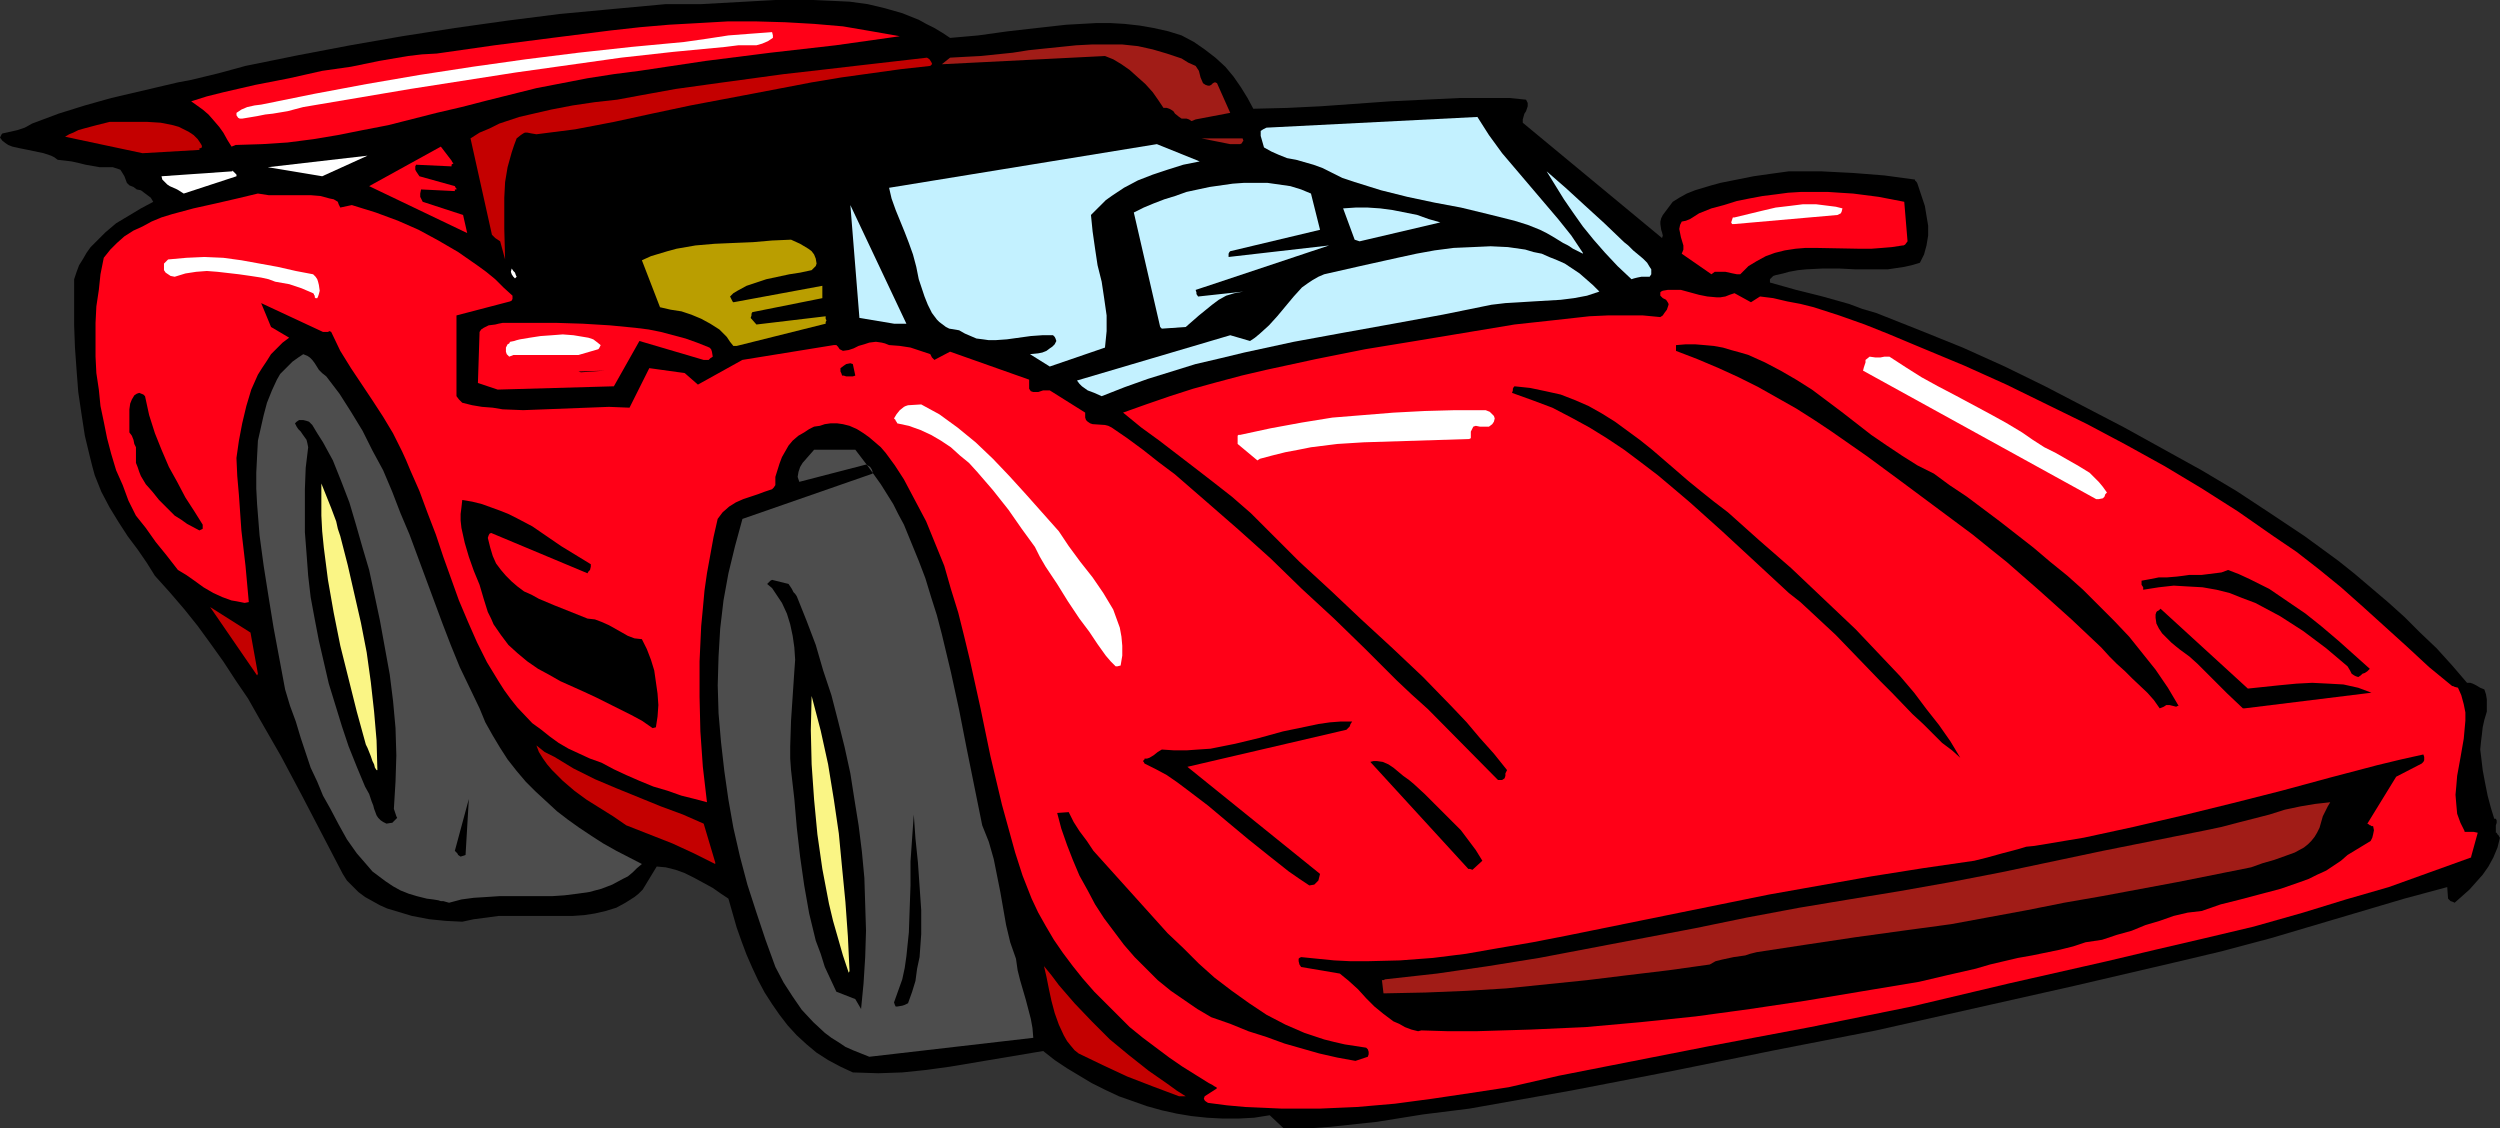
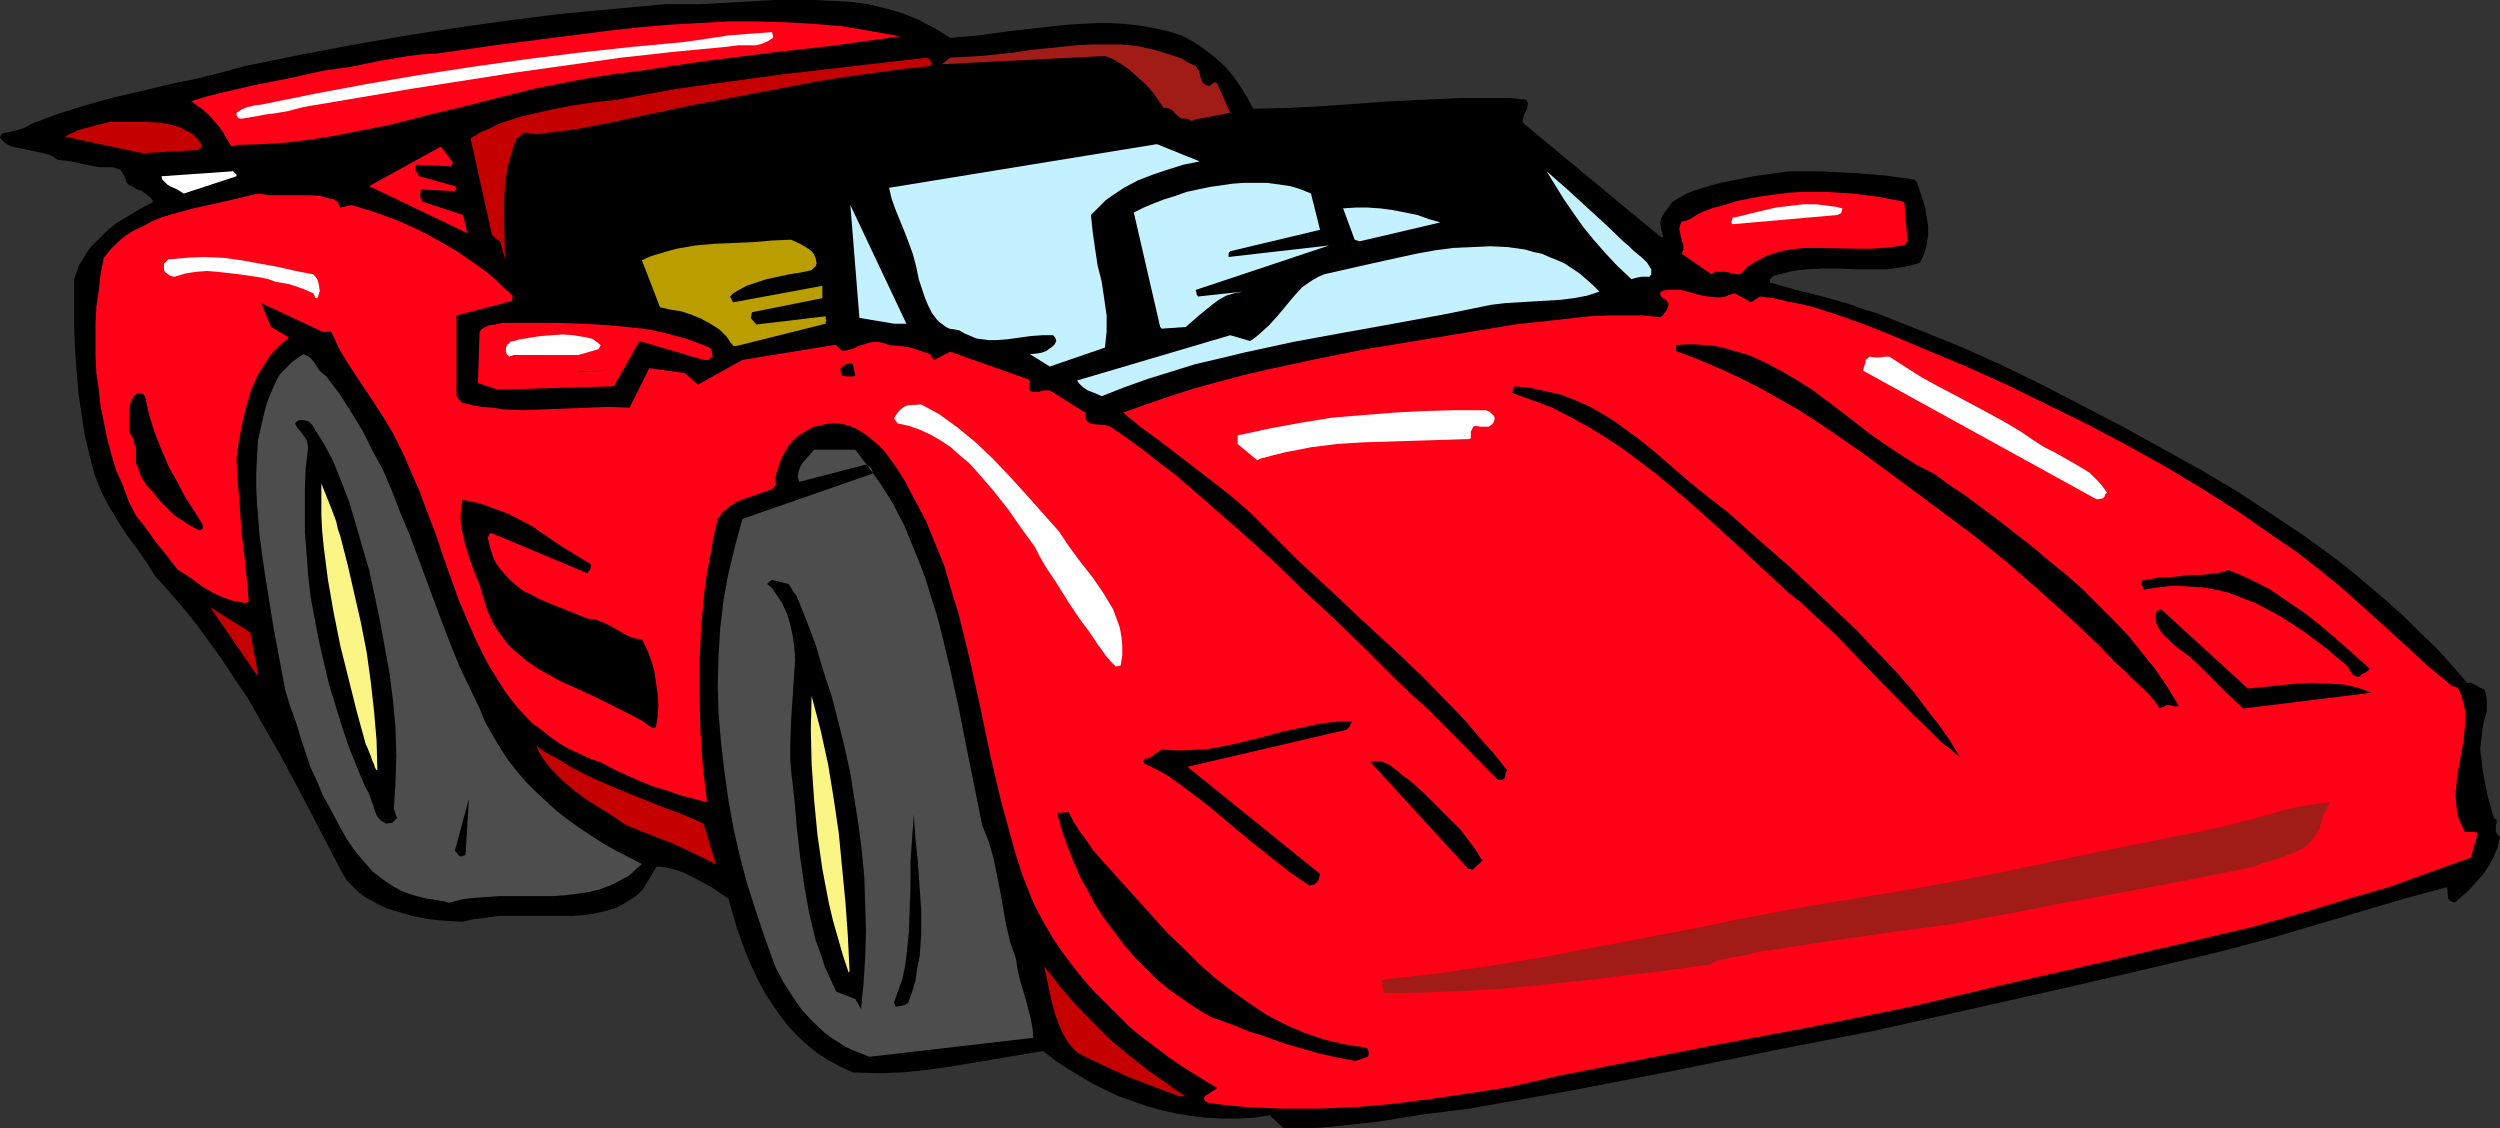
<svg xmlns="http://www.w3.org/2000/svg" xmlns:ns1="http://sodipodi.sourceforge.net/DTD/sodipodi-0.dtd" xmlns:ns2="http://www.inkscape.org/namespaces/inkscape" version="1.0" width="129.724mm" height="58.553mm" id="svg54" ns1:docname="Cartoon 081.wmf">
  <rect width="100%" height="100%" fill="#333333" stroke="none" />
  <ns1:namedview id="namedview54" pagecolor="#ffffff" bordercolor="#000000" borderopacity="0.25" ns2:showpageshadow="2" ns2:pageopacity="0.0" ns2:pagecheckerboard="0" ns2:deskcolor="#d1d1d1" ns2:document-units="mm" />
  <defs id="defs1">
    <pattern id="WMFhbasepattern" patternUnits="userSpaceOnUse" width="6" height="6" x="0" y="0" />
  </defs>
  <path style="fill:#000000;fill-opacity:1;fill-rule:evenodd;stroke:none" d="m 489.163,160.566 -0.646,-2.1 -0.646,-2.423 -0.485,-2.423 -0.485,-2.585 -0.323,-2.746 -0.162,-1.292 0.162,-1.615 0.162,-1.292 0.162,-1.454 0.323,-1.454 0.485,-1.615 v -1.292 -1.131 l -0.162,-0.969 -0.323,-0.969 -0.808,-0.323 -0.808,-0.485 -0.646,-0.323 -0.485,-0.162 h -0.646 l -2.909,-3.392 -3.07,-3.392 -3.232,-3.069 -3.07,-3.069 -3.232,-2.908 -3.232,-2.746 -3.232,-2.746 -3.232,-2.585 -6.626,-4.846 -6.787,-4.523 -6.626,-4.361 -6.787,-4.038 -15.19,-8.4 -7.757,-4.038 -7.757,-4.038 -7.918,-3.877 -8.242,-3.715 -8.403,-3.392 -8.565,-3.392 -2.747,-0.808 -2.586,-0.969 -5.171,-1.454 -5.171,-1.292 -5.171,-1.454 v -0.646 l 0.323,-0.323 0.323,-0.323 0.485,-0.162 1.454,-0.323 1.131,-0.323 1.778,-0.323 1.616,-0.162 3.232,-0.162 h 3.232 l 3.232,0.162 h 3.232 3.07 l 3.232,-0.485 1.454,-0.323 1.616,-0.485 0.808,-1.615 0.485,-1.777 0.323,-1.938 v -1.938 l -0.323,-1.938 -0.323,-1.938 -0.646,-1.938 -0.646,-1.938 -0.162,-0.485 -0.162,-0.323 -0.323,-0.323 v -0.162 l -5.979,-0.808 -6.141,-0.485 -6.302,-0.323 h -6.302 l -3.555,0.485 -3.394,0.485 -3.232,0.646 -3.232,0.646 -1.778,0.485 -1.616,0.485 -1.616,0.485 -1.616,0.646 -1.454,0.808 -1.293,0.808 -0.97,1.292 -0.485,0.646 -0.485,0.646 -0.323,0.646 -0.162,0.646 v 0.485 l 0.162,1.131 0.162,0.485 0.162,0.646 -0.162,0.485 -27.31,-22.615 v -0.646 l 0.323,-1.131 0.323,-0.485 0.323,-0.969 v -0.646 l -0.323,-0.646 -3.232,-0.323 h -3.232 -6.626 l -6.787,0.323 -6.787,0.323 -6.787,0.485 -6.787,0.485 -6.626,0.323 -6.626,0.162 -1.131,-2.1 -1.293,-2.1 -1.454,-2.1 -1.616,-1.938 -1.939,-1.777 -2.101,-1.615 -2.101,-1.454 -2.424,-1.292 -2.586,-0.808 -2.909,-0.646 -2.747,-0.485 -2.909,-0.323 -2.747,-0.162 h -2.909 l -2.909,0.162 -2.909,0.162 -5.818,0.646 -5.656,0.646 -5.818,0.808 -5.494,0.485 -1.454,-0.969 -1.616,-0.969 -1.616,-0.808 -1.454,-0.808 -3.232,-1.292 -3.394,-0.969 -3.394,-0.808 -3.555,-0.485 L 163.054,0.162 159.499,0 h -3.717 -3.717 l -14.544,0.808 h -3.555 -3.394 L 120.069,1.777 109.726,2.746 99.545,4.038 89.203,5.492 78.861,7.108 68.68,8.884 58.499,10.823 48.157,12.923 l -5.333,1.454 -5.333,1.292 -2.586,0.485 -2.747,0.646 -10.342,2.423 -5.171,1.454 -5.171,1.615 -5.171,1.938 -1.454,0.808 -1.454,0.485 -1.454,0.323 -1.454,0.323 v 0 L 0.323,26.33 0.162,26.653 0,26.976 l 0.485,0.646 0.646,0.485 0.485,0.323 0.808,0.323 1.454,0.323 1.616,0.323 3.07,0.646 1.454,0.485 0.646,0.323 0.646,0.485 1.454,0.162 1.293,0.162 1.454,0.323 1.293,0.323 2.747,0.485 h 1.293 1.293 l 0.485,0.162 0.485,0.162 0.485,0.162 0.323,0.485 0.485,0.808 0.485,1.292 0.485,0.485 0.808,0.323 0.646,0.485 0.808,0.162 0.646,0.485 0.646,0.485 0.646,0.485 0.485,0.808 -2.424,1.292 -2.424,1.454 -2.424,1.454 -2.101,1.777 -1.939,1.938 -0.97,0.969 -0.808,1.131 -0.646,1.131 -0.808,1.292 -0.485,1.292 -0.485,1.454 v 9.046 l 0.162,4.361 0.323,4.523 0.323,4.2 0.646,4.361 0.646,4.2 0.97,4.038 0.485,1.938 0.485,1.777 1.293,3.231 1.616,3.069 1.778,2.908 1.778,2.746 1.939,2.585 1.778,2.585 1.616,2.585 2.909,3.231 2.909,3.392 2.586,3.231 2.586,3.554 2.424,3.392 2.424,3.715 2.424,3.554 2.101,3.715 4.363,7.592 4.04,7.592 4.04,7.754 4.04,7.754 0.808,1.292 1.131,1.131 1.131,1.131 1.293,0.969 1.454,0.808 1.454,0.808 1.454,0.646 1.616,0.485 1.616,0.485 1.616,0.485 3.394,0.646 3.232,0.323 3.232,0.162 2.262,-0.485 2.424,-0.323 2.424,-0.323 h 2.424 4.848 4.848 2.424 l 2.262,-0.162 2.101,-0.323 2.101,-0.485 2.101,-0.646 1.778,-0.969 1.778,-1.131 0.808,-0.646 0.808,-0.808 2.747,-4.523 1.778,0.162 1.939,0.485 1.778,0.646 1.939,0.969 1.778,0.969 1.778,0.969 1.616,1.131 1.454,0.969 1.616,5.654 0.97,2.746 0.97,2.585 1.131,2.585 1.131,2.423 1.293,2.423 1.454,2.261 1.454,2.1 1.616,2.1 1.778,1.938 1.939,1.777 1.939,1.615 2.262,1.454 2.424,1.292 2.424,1.131 5.01,0.162 4.686,-0.162 4.686,-0.485 4.686,-0.646 18.261,-3.069 2.262,1.777 2.424,1.615 2.424,1.454 2.424,1.454 2.586,1.292 2.747,1.292 2.747,0.969 2.747,0.969 2.909,0.808 2.909,0.646 2.909,0.485 3.07,0.323 3.07,0.162 h 3.07 l 3.07,-0.162 3.07,-0.485 2.747,2.585 h 0.323 4.363 l 4.525,-0.323 4.525,-0.485 4.525,-0.485 9.05,-1.454 9.05,-1.131 10.019,-1.777 10.019,-1.777 20.038,-3.877 19.877,-4.038 19.877,-3.877 19.392,-4.361 19.392,-4.361 19.392,-4.523 9.534,-2.261 9.696,-2.585 8.726,-2.585 8.726,-2.585 8.726,-2.585 8.403,-2.261 0.162,2.261 0.323,0.323 0.162,0.162 0.485,0.162 0.323,0.162 1.454,-1.292 1.454,-1.292 1.293,-1.454 1.293,-1.454 1.131,-1.615 0.97,-1.777 0.808,-1.938 0.485,-1.938 -0.162,-0.162 v 0 -0.162 l -0.323,-0.323 -0.162,-0.323 h -0.162 v -0.485 -0.969 l 0.162,-0.485 v -0.485 l -0.162,-0.323 z" id="path1" />
  <path style="fill:#ff0017;fill-opacity:1;fill-rule:evenodd;stroke:none" d="m 485.931,163.313 -1.293,4.685 v 0.162 l -4.04,1.454 -4.04,1.454 -8.08,2.908 -8.403,2.423 -8.403,2.585 -9.696,2.746 -9.534,2.261 -9.696,2.261 -9.534,2.261 -19.23,4.361 -9.534,2.261 -9.534,2.261 -19.877,4.038 -19.715,3.715 -19.715,3.877 -9.858,1.938 -9.858,2.261 -7.434,1.131 -7.595,1.131 -7.272,0.969 -7.434,0.646 -7.434,0.323 h -3.555 -3.717 l -3.555,-0.162 -3.717,-0.162 -3.555,-0.323 -3.717,-0.485 -0.485,-0.323 -0.162,-0.162 -0.162,-0.323 0.162,-0.485 2.262,-1.454 0.162,-0.162 -0.162,-0.162 -0.323,-0.162 -0.485,-0.323 -0.646,-0.323 -2.586,-1.615 -2.586,-1.615 -2.586,-1.777 -2.586,-1.938 -2.586,-1.938 -2.586,-2.1 -2.262,-2.261 -2.424,-2.423 -2.262,-2.261 -2.262,-2.585 -1.939,-2.423 -1.939,-2.585 -1.778,-2.585 -1.616,-2.746 -1.454,-2.585 -1.293,-2.746 -1.778,-4.523 -1.454,-4.523 -1.293,-4.685 -1.293,-4.685 -2.262,-9.531 -1.939,-9.369 -2.101,-9.531 -1.131,-4.685 -1.131,-4.523 -1.454,-4.685 -1.293,-4.523 -1.778,-4.361 -1.778,-4.361 -2.909,-5.492 -1.454,-2.746 -1.778,-2.746 -1.778,-2.423 -0.97,-1.131 -1.131,-0.969 -1.131,-0.969 -1.131,-0.808 -1.293,-0.808 -1.454,-0.646 -1.293,-0.323 -1.131,-0.162 h -1.293 l -1.131,0.162 -0.97,0.323 -1.131,0.162 -0.97,0.485 -0.97,0.646 -1.131,0.646 -1.131,0.969 -0.808,0.969 -0.646,1.131 -0.646,1.131 -0.485,1.292 -0.808,2.585 v 0.808 0.808 l -0.323,0.485 -0.323,0.323 -1.454,0.485 -1.293,0.485 -2.909,0.969 -1.454,0.646 -1.293,0.808 -1.293,1.131 -0.485,0.646 -0.485,0.646 -0.808,3.554 -0.646,3.554 -0.646,3.554 -0.485,3.392 -0.323,3.554 -0.323,3.392 -0.323,6.946 v 6.946 l 0.162,6.784 0.485,6.946 0.808,6.946 -2.424,-0.646 -2.586,-0.646 -2.747,-0.969 -2.747,-0.808 -2.747,-1.131 -2.586,-1.131 -2.424,-1.131 -2.424,-1.292 -2.262,-0.808 -2.101,-0.969 -2.101,-0.969 -1.939,-1.131 -1.778,-1.292 -1.616,-1.292 -1.778,-1.292 -2.909,-3.069 -1.293,-1.615 -1.293,-1.777 -1.131,-1.777 -2.262,-3.715 -1.939,-3.877 -1.778,-4.038 -1.778,-4.2 -3.07,-8.561 -1.454,-4.361 -1.616,-4.2 -1.616,-4.361 -1.778,-4.038 -0.808,-1.938 -0.808,-1.777 -1.778,-3.554 -1.939,-3.231 -2.101,-3.231 -4.202,-6.3 -2.101,-3.392 -1.778,-3.715 -0.323,-0.162 -0.323,0.162 h -0.97 l -12.12,-5.654 1.939,4.685 3.555,2.1 -1.293,0.969 -1.131,1.131 -1.131,1.131 -0.808,1.292 -0.97,1.454 -0.808,1.292 -0.646,1.454 -0.646,1.454 -0.97,3.231 -0.808,3.392 -0.646,3.392 -0.485,3.392 0.162,3.554 0.323,3.715 0.485,6.946 0.808,6.946 0.646,7.108 -0.808,0.162 -0.808,-0.162 -0.808,-0.162 -0.97,-0.162 -1.778,-0.646 -1.778,-0.808 -1.939,-1.131 -1.778,-1.292 -1.616,-1.131 -1.616,-0.969 -2.262,-2.908 -2.101,-2.585 -1.939,-2.746 -1.939,-2.423 -1.454,-2.908 -1.131,-3.069 -1.293,-2.908 -0.97,-3.231 -0.808,-3.069 -0.646,-3.231 -0.646,-3.069 -0.323,-3.231 -0.485,-3.231 -0.162,-3.231 v -3.392 -3.231 l 0.162,-3.231 0.485,-3.231 0.323,-3.069 0.646,-3.231 1.293,-1.615 1.293,-1.292 1.454,-1.292 1.778,-1.131 1.778,-0.808 1.778,-0.969 1.939,-0.808 2.101,-0.646 4.202,-1.131 4.363,-0.969 4.202,-0.969 4.04,-0.969 2.101,0.323 h 2.101 2.101 2.101 1.939 l 1.939,0.162 1.778,0.485 0.808,0.162 0.808,0.485 0.162,0.485 0.162,0.323 0.162,0.323 2.262,-0.485 4.686,1.454 4.363,1.615 4.04,1.777 3.878,2.1 3.878,2.261 3.717,2.585 1.778,1.292 1.778,1.454 1.616,1.615 1.778,1.615 v 0.646 l -0.162,0.323 -0.323,0.162 -10.504,2.746 v 15.83 l 0.485,0.646 0.323,0.323 0.323,0.323 1.939,0.485 1.939,0.323 2.101,0.162 1.939,0.323 4.04,0.162 4.202,-0.162 8.403,-0.323 4.202,-0.162 4.04,0.162 3.878,-7.754 6.949,0.969 2.586,2.261 8.726,-4.846 17.938,-2.908 h 0.485 l 0.323,0.323 0.323,0.485 0.646,0.323 1.131,-0.162 0.97,-0.323 0.97,-0.485 1.131,-0.323 0.97,-0.323 1.293,-0.162 1.131,0.162 0.646,0.162 0.808,0.323 2.101,0.162 2.101,0.323 1.939,0.646 1.939,0.646 0.323,0.646 0.485,0.485 3.07,-1.615 15.514,5.492 v 1.777 l 0.323,0.485 0.485,0.162 h 0.485 0.485 l 0.97,-0.323 h 0.646 0.646 l 6.949,4.361 v 0.485 0.485 l 0.162,0.485 0.323,0.323 0.485,0.323 0.485,0.162 2.424,0.162 0.646,0.162 0.646,0.323 3.07,2.1 3.07,2.261 3.07,2.423 3.232,2.423 6.141,5.331 6.302,5.492 6.302,5.654 6.141,5.977 6.302,5.815 6.141,5.977 1.616,1.615 1.616,1.615 2.909,2.908 2.909,2.746 1.616,1.454 1.616,1.454 13.736,13.892 h 0.323 0.485 l 0.485,-0.323 0.162,-0.485 v -0.162 -0.323 l 0.323,-0.646 -2.586,-3.231 -2.747,-3.069 -2.586,-3.069 -2.909,-3.069 -5.656,-5.815 -5.979,-5.654 -6.141,-5.654 -5.979,-5.654 -6.141,-5.654 -5.818,-5.815 -1.939,-1.938 -1.778,-1.777 -3.717,-3.231 -3.717,-2.908 -3.555,-2.746 -6.949,-5.331 -3.555,-2.585 -3.555,-2.908 4.525,-1.615 4.686,-1.615 4.525,-1.454 4.686,-1.292 4.848,-1.292 4.848,-1.131 9.696,-2.1 9.696,-1.938 9.858,-1.615 9.696,-1.615 9.696,-1.615 7.434,-0.808 7.272,-0.808 3.555,-0.162 h 3.555 3.394 l 3.394,0.323 0.485,-0.323 0.323,-0.485 0.485,-0.646 0.162,-0.485 0.162,-0.485 v -0.162 l -0.162,-0.323 -0.323,-0.485 -0.646,-0.323 -0.485,-0.485 v -0.323 -0.323 l 0.162,-0.162 0.323,-0.162 0.97,-0.162 h 0.808 1.778 l 1.778,0.485 1.778,0.485 1.616,0.323 1.778,0.162 h 0.808 l 0.97,-0.162 0.808,-0.323 0.97,-0.323 3.232,1.777 1.778,-1.131 2.586,0.323 2.747,0.646 2.586,0.485 2.586,0.646 5.01,1.615 5.01,1.777 4.848,1.938 5.01,2.1 9.696,4.038 8.242,3.715 7.918,3.877 7.918,3.877 7.595,4.038 7.595,4.2 7.272,4.361 7.11,4.523 6.949,4.846 4.525,3.069 4.363,3.392 4.363,3.554 4.363,3.877 8.565,7.754 4.363,4.038 4.525,3.715 h 0.162 l 0.323,0.162 0.646,0.162 0.646,1.454 0.485,1.777 0.323,1.615 v 1.615 l -0.162,1.777 -0.162,1.777 -0.646,3.715 -0.646,3.554 -0.162,1.938 -0.162,1.777 0.162,1.938 0.162,1.777 0.646,1.777 0.808,1.615 v 0.162 h 0.323 1.454 z" id="path2" />
  <path style="fill:#c40000;fill-opacity:1;fill-rule:evenodd;stroke:none" d="m 231.249,215.004 h 1.293 l -1.778,-1.131 -1.778,-1.292 -3.717,-2.585 -3.878,-3.069 -3.717,-3.069 -3.555,-3.554 -3.394,-3.554 -3.07,-3.554 -1.454,-1.938 -1.454,-1.777 0.485,2.1 0.485,2.423 0.485,2.261 0.646,2.423 0.808,2.261 0.97,2.1 0.646,1.131 0.646,0.808 0.808,0.969 0.808,0.646 4.686,2.261 4.848,2.261 5.01,1.938 2.586,0.969 z" id="path3" />
  <path style="fill:#000000;fill-opacity:1;fill-rule:evenodd;stroke:none" d="m 265.832,208.058 2.424,-0.808 0.162,-0.485 v -0.485 l -0.162,-0.485 -0.323,-0.323 -2.101,-0.323 -2.101,-0.323 -2.101,-0.485 -1.939,-0.485 -1.939,-0.646 -1.939,-0.646 -3.717,-1.615 -3.717,-1.938 -3.394,-2.261 -3.394,-2.423 -3.394,-2.585 -3.07,-2.746 -3.07,-3.069 -3.07,-2.908 -2.909,-3.231 -5.818,-6.461 -5.818,-6.461 -1.293,-1.938 -1.454,-1.938 -1.131,-1.777 -0.97,-1.938 -2.262,0.162 0.808,3.069 1.131,3.231 1.131,2.908 1.293,3.069 1.616,2.908 1.454,2.746 1.778,2.746 1.939,2.585 1.939,2.585 2.101,2.423 2.262,2.261 2.262,2.261 2.586,2.1 2.586,1.777 2.586,1.777 2.747,1.615 3.717,1.292 3.555,1.454 3.555,1.131 3.555,1.292 3.394,0.969 3.394,0.969 3.555,0.808 z" id="path4" />
  <path style="fill:#4d4d4d;fill-opacity:1;fill-rule:evenodd;stroke:none" d="m 170.488,207.25 32.158,-3.715 -0.162,-1.938 -0.323,-1.777 -0.97,-3.715 -1.131,-3.877 -0.485,-1.938 -0.323,-2.261 -1.131,-3.231 -0.808,-3.392 -1.131,-6.461 -0.646,-3.231 -0.646,-3.231 -0.97,-3.392 -0.646,-1.615 -0.646,-1.615 -3.07,-15.184 -1.454,-7.431 -1.616,-7.431 -1.778,-7.431 -0.97,-3.715 -1.131,-3.554 -1.131,-3.715 -1.293,-3.392 -1.454,-3.554 -1.454,-3.554 -1.131,-2.1 -0.97,-1.938 -2.424,-3.877 -2.424,-3.392 -2.586,-3.392 h -8.08 l -1.131,1.292 -1.131,1.292 -0.485,0.808 -0.323,0.969 -0.162,0.969 0.323,0.969 13.09,-3.392 0.323,0.162 0.485,0.323 0.323,0.485 0.162,0.485 v 0.323 l -25.533,8.884 -1.454,5.331 -1.293,5.331 -0.97,5.331 -0.646,5.492 -0.323,5.492 -0.162,5.654 0.162,5.492 0.485,5.654 0.646,5.654 0.808,5.654 0.97,5.492 1.293,5.654 1.454,5.492 1.778,5.492 1.778,5.331 1.939,5.331 1.616,3.069 1.778,2.746 1.778,2.585 2.262,2.423 2.262,2.1 1.293,0.969 1.293,0.808 1.454,0.969 1.454,0.646 1.616,0.646 z" id="path5" />
-   <path style="fill:#000000;fill-opacity:1;fill-rule:evenodd;stroke:none" d="m 278.76,202.081 5.333,0.162 h 5.333 l 10.666,-0.323 10.827,-0.485 10.827,-0.969 10.827,-1.131 10.666,-1.454 10.827,-1.615 10.666,-1.777 5.818,-0.969 5.818,-0.969 5.494,-1.292 5.656,-1.292 2.747,-0.808 2.747,-0.646 2.747,-0.646 2.747,-0.485 5.494,-1.131 2.586,-0.646 2.424,-0.808 3.232,-0.485 2.909,-0.969 2.909,-0.808 2.747,-1.131 2.747,-0.808 2.747,-0.969 2.747,-0.646 2.747,-0.323 3.717,-1.292 3.878,-0.969 7.918,-2.1 3.717,-1.292 1.778,-0.646 1.616,-0.808 1.778,-0.808 1.454,-0.969 1.454,-0.969 1.293,-1.131 4.525,-2.746 0.323,-0.646 0.162,-0.646 0.162,-0.808 -0.162,-0.808 h -0.323 l -0.162,-0.162 v 0 h -0.162 l -0.162,-0.162 -0.323,-0.162 5.656,-9.208 5.01,-2.585 0.323,-0.323 0.162,-0.323 v -0.646 l -0.162,-0.485 -4.363,0.969 -4.686,1.131 -9.211,2.423 -9.534,2.585 -9.534,2.423 -9.858,2.423 -9.696,2.261 -9.696,2.1 -4.848,0.808 -4.848,0.808 -1.616,0.162 -1.616,0.485 -3.07,0.808 -2.909,0.808 -1.293,0.323 -1.293,0.323 -10.019,1.454 -10.181,1.615 -10.019,1.777 -10.019,1.777 -19.877,4.038 -19.877,4.038 -6.626,1.292 -6.626,1.131 -6.464,1.131 -6.464,0.808 -6.464,0.485 -6.464,0.162 h -3.232 l -3.232,-0.162 -3.232,-0.323 -3.232,-0.323 -0.323,0.162 -0.162,0.162 v 0.323 0.162 l 0.162,0.646 0.323,0.485 7.595,1.292 1.778,1.454 1.778,1.615 1.616,1.777 1.616,1.615 1.778,1.454 1.939,1.454 1.131,0.485 1.131,0.646 1.293,0.485 1.293,0.323 z" id="path6" />
  <path style="fill:#000000;fill-opacity:1;fill-rule:evenodd;stroke:none" d="m 168.872,197.881 0.485,-5.008 0.323,-5.169 0.162,-5.169 -0.162,-5.169 -0.162,-5.169 -0.485,-5.169 -0.646,-5.169 -0.808,-5.008 -0.808,-5.169 -1.131,-5.169 -1.293,-5.169 -1.293,-5.008 -1.616,-4.846 -1.454,-5.008 -1.778,-4.685 -1.939,-4.846 -0.323,-0.485 -0.323,-0.323 -0.323,-0.646 -0.646,-0.969 -3.232,-0.808 -0.323,0.162 -0.162,0.162 -0.162,0.162 -0.323,0.323 0.97,0.808 0.646,0.969 1.293,1.938 0.97,2.1 0.646,2.1 0.485,2.261 0.323,2.261 0.162,2.423 -0.162,2.261 -0.162,2.423 -0.162,2.423 -0.323,4.846 -0.162,5.008 v 2.423 l 0.162,2.261 0.646,5.654 0.485,5.654 0.646,5.654 0.808,5.654 0.97,5.492 1.293,5.331 0.97,2.585 0.808,2.585 1.131,2.423 1.131,2.423 3.717,1.454 z" id="path7" />
  <path style="fill:#000000;fill-opacity:1;fill-rule:evenodd;stroke:none" d="m 175.982,197.397 0.97,-0.162 0.485,-0.162 0.646,-0.323 0.808,-2.261 0.646,-2.1 0.323,-2.423 0.485,-2.261 0.162,-2.261 0.162,-2.261 v -4.685 l -0.323,-4.685 -0.323,-4.685 -0.485,-4.685 -0.323,-4.685 -0.323,4.523 -0.323,4.685 v 4.685 l -0.162,4.523 -0.162,4.685 -0.485,4.685 -0.323,2.261 -0.485,2.261 -0.808,2.261 -0.808,2.261 0.162,0.485 0.162,0.323 z" id="path8" />
  <path style="fill:#a11c17;fill-opacity:1;fill-rule:evenodd;stroke:none" d="m 271.649,194.812 7.918,-0.162 7.918,-0.323 7.918,-0.485 7.918,-0.808 7.918,-0.808 7.918,-0.969 8.08,-0.969 8.08,-1.131 1.131,-0.646 1.293,-0.323 2.262,-0.485 2.262,-0.323 0.97,-0.323 1.293,-0.323 9.534,-1.454 9.696,-1.454 9.373,-1.292 9.534,-1.292 14.867,-2.746 7.272,-1.454 7.434,-1.292 14.706,-2.746 14.544,-2.908 2.262,-0.808 2.262,-0.646 2.262,-0.808 1.778,-0.646 1.778,-0.969 0.808,-0.646 0.646,-0.646 0.646,-0.808 0.485,-0.808 0.485,-0.969 0.323,-1.131 0.323,-1.131 0.485,-0.969 0.485,-0.969 0.485,-0.808 -2.909,0.323 -2.909,0.485 -3.07,0.646 -3.07,0.969 -6.302,1.615 -3.07,0.808 -3.07,0.646 -20.2,4.038 -19.877,4.2 -10.019,1.938 -10.019,1.777 -9.858,1.615 -9.696,1.615 -10.342,1.938 -10.181,2.1 -10.181,1.938 -10.181,1.938 -10.181,1.938 -10.019,1.615 -10.019,1.454 -10.181,1.131 -0.323,0.162 h -0.323 v -0.162 0 l 0.323,2.746 z" id="path9" />
  <path style="fill:#faf585;fill-opacity:1;fill-rule:evenodd;stroke:none" d="m 166.609,190.451 -0.323,-6.784 -0.485,-6.785 -0.646,-6.623 -0.646,-6.785 -0.97,-6.623 -1.131,-6.946 -1.454,-6.623 -1.778,-6.785 -0.162,6.623 0.162,6.785 0.485,6.946 0.646,6.785 0.97,6.784 0.646,3.392 0.646,3.392 0.808,3.392 0.97,3.392 0.97,3.392 1.131,3.392 z" id="path10" />
  <path style="fill:#4d4d4d;fill-opacity:1;fill-rule:evenodd;stroke:none" d="m 88.072,177.043 2.424,-0.646 2.424,-0.323 2.586,-0.162 2.424,-0.162 h 5.171 5.171 l 2.424,-0.162 2.586,-0.323 2.262,-0.323 2.424,-0.646 2.101,-0.808 2.101,-1.131 0.97,-0.485 0.97,-0.808 0.808,-0.808 0.97,-0.808 -5.01,-2.585 -2.586,-1.454 -2.262,-1.454 -2.424,-1.615 -2.262,-1.615 -2.101,-1.615 -2.101,-1.938 -2.101,-1.938 -1.939,-1.938 -1.778,-2.1 -1.778,-2.261 -1.454,-2.261 -1.454,-2.423 -1.454,-2.585 -1.131,-2.746 -1.939,-4.038 -1.939,-4.038 -1.778,-4.361 -1.616,-4.2 -3.232,-8.723 -1.616,-4.361 -1.616,-4.361 -1.778,-4.2 -1.616,-4.2 -1.778,-4.2 -2.101,-3.877 -1.939,-3.877 -2.262,-3.715 -2.262,-3.554 -2.586,-3.392 -0.808,-0.646 -0.646,-0.646 -0.808,-1.292 -0.485,-0.646 -0.485,-0.485 -0.485,-0.323 -0.808,-0.323 -0.97,0.646 -1.131,0.808 -0.808,0.808 -0.808,0.808 -0.808,0.808 -0.646,1.131 -0.97,2.1 -0.97,2.423 -0.646,2.423 -1.131,5.008 -0.162,3.069 -0.162,3.231 v 3.069 l 0.162,3.069 0.485,6.138 0.808,5.977 0.97,6.138 0.97,5.977 2.262,12.115 0.97,3.231 1.131,3.069 0.97,3.231 0.97,2.908 0.97,2.908 1.293,2.746 1.131,2.746 1.454,2.585 1.616,3.069 1.616,2.908 1.939,2.746 2.101,2.423 0.97,1.131 1.293,0.969 1.293,0.969 1.454,0.969 1.454,0.808 1.616,0.646 1.616,0.485 1.939,0.485 1.293,0.162 0.97,0.162 0.485,0.162 h 0.485 z" id="path11" />
  <path style="fill:#000000;fill-opacity:1;fill-rule:evenodd;stroke:none" d="m 257.752,173.489 0.323,-0.323 0.485,-0.485 0.162,-0.646 0.162,-0.646 -26.018,-21 31.189,-7.269 0.323,-0.323 0.323,-0.323 0.162,-0.485 0.323,-0.485 h -2.262 l -2.101,0.162 -2.262,0.323 -2.262,0.485 -4.686,0.969 -4.686,1.292 -4.686,1.131 -2.424,0.485 -2.424,0.485 -2.424,0.162 -2.262,0.162 h -2.424 l -2.424,-0.162 -0.808,0.485 -0.808,0.646 -0.808,0.485 -0.485,0.162 h -0.485 v 0.162 l -0.162,0.162 -0.162,0.162 v 0 l 0.162,0.162 0.162,0.323 2.262,1.131 2.101,1.131 2.101,1.454 1.939,1.454 4.04,3.069 4.04,3.392 3.878,3.231 4.04,3.231 3.878,3.069 2.101,1.454 1.939,1.292 z" id="path12" />
  <path style="fill:#000000;fill-opacity:1;fill-rule:evenodd;stroke:none" d="m 288.779,170.582 1.939,-1.777 -1.293,-2.1 -1.454,-1.938 -1.454,-1.938 -1.778,-1.777 -3.555,-3.554 -1.778,-1.777 -2.101,-1.938 -0.97,-0.808 -1.131,-0.808 -1.939,-1.615 -0.97,-0.646 -1.131,-0.485 -1.131,-0.162 h -0.646 l -0.646,0.162 19.23,21 h 0.323 z" id="path13" />
  <path style="fill:#c40000;fill-opacity:1;fill-rule:evenodd;stroke:none" d="m 140.269,169.128 -2.262,-7.592 -4.04,-1.777 -4.363,-1.615 -4.363,-1.777 -4.363,-1.777 -4.202,-1.777 -4.202,-2.1 -3.717,-2.261 -1.939,-0.969 -1.616,-1.292 0.485,1.292 0.808,1.292 0.808,1.131 0.97,1.131 2.101,2.1 2.262,1.938 2.424,1.777 5.171,3.231 2.586,1.777 4.525,1.777 4.525,1.777 4.202,1.938 4.202,2.1 z" id="path14" />
  <path style="fill:#000000;fill-opacity:1;fill-rule:evenodd;stroke:none" d="m 91.304,167.674 0.646,-10.984 -2.747,10.177 0.485,0.485 0.162,0.323 0.485,0.323 z" id="path15" />
  <path style="fill:#000000;fill-opacity:1;fill-rule:evenodd;stroke:none" d="m 76.76,161.374 h 0.162 l 0.162,-0.162 0.323,-0.323 0.485,-0.485 -0.162,-0.323 -0.162,-0.485 -0.323,-0.969 0.323,-5.331 0.162,-5.169 -0.162,-5.331 -0.485,-5.331 -0.646,-5.169 -0.97,-5.331 -0.97,-5.331 -1.131,-5.331 -0.97,-4.523 -1.293,-4.361 -1.293,-4.523 -1.293,-4.361 -1.616,-4.2 -1.616,-4.038 -0.97,-1.777 -0.97,-1.777 -1.131,-1.777 -0.97,-1.615 -0.323,-0.323 -0.323,-0.323 -0.485,-0.162 -0.646,-0.162 h -0.808 l -0.485,0.323 -0.323,0.323 0.323,0.646 0.323,0.485 0.485,0.485 0.323,0.485 0.808,1.131 0.162,0.646 0.162,0.808 -0.485,4.038 -0.162,4.2 v 4.2 4.2 l 0.323,4.2 0.323,4.361 0.485,4.2 0.808,4.361 0.808,4.2 0.97,4.2 0.97,4.2 1.293,4.2 1.293,4.2 1.293,3.877 1.616,4.038 1.616,3.877 0.808,1.454 0.485,1.454 0.323,0.808 0.162,0.646 0.485,1.292 0.323,0.485 0.485,0.485 0.485,0.323 0.646,0.323 z" id="path16" />
  <path style="fill:#faf585;fill-opacity:1;fill-rule:evenodd;stroke:none" d="m 74.013,151.036 -0.162,-5.815 -0.485,-5.654 -0.646,-5.815 -0.808,-5.815 -1.131,-5.815 -1.293,-5.654 -1.293,-5.654 -1.454,-5.654 -0.485,-1.454 -0.323,-1.454 -0.97,-2.585 -1.939,-4.846 v 3.069 3.231 l 0.162,3.069 0.323,3.231 0.808,6.3 1.131,6.461 1.293,6.461 1.616,6.461 1.616,6.461 1.778,6.461 0.323,0.646 0.646,1.615 0.323,0.969 0.323,0.646 0.162,0.646 0.323,0.485 z" id="path17" />
  <path style="fill:#000000;fill-opacity:1;fill-rule:evenodd;stroke:none" d="m 384.446,148.613 -1.939,-3.231 -2.262,-3.231 -2.424,-3.069 -2.424,-3.231 -2.747,-3.231 -2.909,-3.069 -2.909,-3.069 -2.909,-3.069 -6.302,-5.977 -6.302,-5.977 -6.302,-5.492 -6.141,-5.492 -2.747,-2.1 -2.424,-1.938 -2.586,-2.1 -2.424,-2.1 -4.686,-4.038 -2.424,-1.938 -2.424,-1.777 -2.424,-1.777 -2.586,-1.615 -2.586,-1.454 -2.586,-1.131 -2.909,-1.131 -2.909,-0.646 -3.07,-0.646 -3.07,-0.323 -0.162,0.162 -0.162,0.323 v 0.323 l -0.162,0.485 4.04,1.454 3.878,1.454 3.717,1.938 3.555,1.938 3.394,2.1 3.394,2.261 3.232,2.423 3.394,2.585 3.07,2.585 3.232,2.746 6.302,5.654 6.464,5.977 6.626,6.138 2.262,1.777 2.262,2.1 4.686,4.361 4.363,4.523 4.363,4.523 2.262,2.261 4.04,4.2 2.101,1.938 1.939,1.938 1.778,1.777 1.939,1.454 z" id="path18" />
  <path style="fill:#000000;fill-opacity:1;fill-rule:evenodd;stroke:none" d="m 127.987,142.797 0.646,-0.162 0.323,-2.1 0.162,-2.261 -0.162,-2.261 -0.323,-2.261 -0.323,-2.261 -0.646,-2.1 -0.808,-2.1 -0.97,-1.938 -1.454,-0.162 -1.293,-0.485 -1.131,-0.646 -2.586,-1.454 -1.454,-0.646 -1.293,-0.485 -1.454,-0.162 -3.232,-1.292 -3.232,-1.292 -3.07,-1.292 -1.454,-0.808 -1.454,-0.646 -1.293,-0.969 -1.131,-0.969 -1.131,-1.131 -0.97,-1.131 -0.97,-1.292 -0.646,-1.454 -0.485,-1.615 -0.485,-1.938 0.162,-0.485 0.162,-0.323 0.323,-0.162 18.907,7.915 0.162,-0.323 0.323,-0.323 0.162,-0.646 v -0.485 l -2.909,-1.777 -2.909,-1.777 -5.656,-3.877 -3.07,-1.615 -1.616,-0.808 -1.616,-0.646 -1.778,-0.646 -1.778,-0.646 -1.939,-0.485 -1.939,-0.323 -0.162,1.454 -0.162,1.292 v 1.292 l 0.162,1.454 0.646,2.908 0.808,2.746 0.97,2.746 1.131,2.746 0.808,2.746 0.808,2.585 0.646,1.292 0.485,1.131 1.454,2.1 1.454,1.938 1.778,1.615 1.939,1.615 2.101,1.454 2.101,1.131 2.262,1.292 4.686,2.1 2.424,1.131 2.262,1.131 2.262,1.131 2.262,1.131 2.101,1.131 z" id="path19" />
  <path style="fill:#000000;fill-opacity:1;fill-rule:evenodd;stroke:none" d="m 424.361,138.598 0.485,-0.323 h 0.646 l 0.646,0.162 0.646,0.162 0.323,-0.162 h 0.162 l -2.101,-3.554 -2.424,-3.554 -2.586,-3.231 -2.586,-3.231 -2.909,-3.069 -3.07,-3.069 -3.07,-3.069 -3.07,-2.746 -3.394,-2.746 -3.232,-2.746 -6.626,-5.169 -6.464,-4.846 -3.394,-2.261 -3.07,-2.261 -3.232,-1.615 -3.07,-1.938 -2.909,-1.938 -3.07,-2.1 -5.818,-4.523 -5.818,-4.361 -3.07,-1.938 -3.07,-1.777 -3.07,-1.615 -3.232,-1.454 -1.616,-0.485 -1.778,-0.485 -1.616,-0.485 -1.778,-0.323 -1.778,-0.162 -1.939,-0.162 h -1.778 l -1.939,0.162 v 0.162 0.323 0.646 l 4.202,1.615 4.202,1.777 3.878,1.777 3.878,1.938 3.717,2.1 3.717,2.1 3.555,2.261 3.394,2.261 6.949,4.846 6.787,5.008 6.949,5.169 6.949,5.169 3.394,2.746 3.232,2.585 6.464,5.654 6.302,5.654 2.909,2.746 2.909,2.746 1.616,1.777 1.454,1.454 1.616,1.454 1.454,1.454 2.909,2.746 1.293,1.454 1.131,1.615 z" id="path20" />
  <path style="fill:#000000;fill-opacity:1;fill-rule:evenodd;stroke:none" d="m 440.198,138.921 24.886,-3.069 -1.293,-0.485 -1.293,-0.485 -1.454,-0.323 -1.454,-0.323 -2.909,-0.162 -3.232,-0.162 -3.07,0.162 -3.394,0.323 -3.07,0.323 -3.07,0.323 v 0 l -17.13,-15.669 -0.162,0.162 -0.162,0.162 -0.323,0.162 -0.162,0.162 -0.162,0.485 v 0.646 l 0.162,1.131 0.485,0.969 0.646,0.969 0.808,0.808 0.97,0.969 0.97,0.808 0.808,0.646 1.778,1.292 1.616,1.454 2.909,2.908 1.454,1.454 1.454,1.454 3.07,2.908 z" id="path21" />
  <path style="fill:#c40000;fill-opacity:1;fill-rule:evenodd;stroke:none" d="m 50.581,132.136 -1.454,-8.077 -7.918,-5.008 9.211,13.407 z" id="path22" />
  <path style="fill:#000000;fill-opacity:1;fill-rule:evenodd;stroke:none" d="m 462.983,132.459 0.323,-0.323 0.485,-0.162 0.485,-0.323 0.485,-0.485 -6.141,-5.492 -3.232,-2.746 -3.232,-2.585 -3.555,-2.423 -3.555,-2.423 -3.878,-1.938 -2.101,-0.969 -2.101,-0.808 -1.293,0.485 -1.293,0.162 -2.586,0.323 h -1.131 -1.293 l -1.131,0.162 -1.293,0.162 -1.939,0.162 h -1.616 l -1.616,0.323 -1.778,0.323 v 0.485 0.323 l 0.323,0.485 v 0.485 l 3.07,-0.485 2.909,-0.323 2.747,0.162 2.909,0.162 2.747,0.485 2.586,0.646 2.424,0.969 2.586,0.969 2.424,1.292 2.424,1.292 2.262,1.454 2.262,1.454 4.525,3.392 4.202,3.554 0.485,0.808 0.323,0.646 0.485,0.323 0.323,0.162 0.485,0.162 z" id="path23" />
  <path style="fill:#ffffff;fill-opacity:1;fill-rule:evenodd;stroke:none" d="m 219.129,130.682 0.646,-0.162 0.323,-1.938 v -1.938 l -0.162,-1.777 -0.323,-1.777 -0.646,-1.777 -0.646,-1.777 -0.97,-1.615 -0.97,-1.615 -2.101,-3.069 -2.424,-3.069 -2.262,-3.069 -0.97,-1.454 -0.97,-1.454 -6.464,-7.269 -3.232,-3.554 -3.232,-3.392 -3.394,-3.231 -1.778,-1.454 -1.778,-1.454 -1.778,-1.292 -1.778,-1.292 -1.778,-0.969 -1.778,-0.969 -2.586,0.162 -0.485,0.162 -0.323,0.162 -0.808,0.646 -0.646,0.808 -0.485,0.808 0.162,0.162 0.162,0.162 v 0.162 0 l 0.162,0.162 0.162,0.323 2.262,0.485 2.262,0.808 2.101,0.969 1.939,1.131 1.939,1.292 1.778,1.615 1.778,1.454 1.616,1.777 3.07,3.554 3.07,3.877 2.586,3.715 2.586,3.554 0.97,1.938 1.131,1.938 2.262,3.392 2.101,3.392 2.262,3.392 0.97,1.292 0.97,1.292 1.616,2.423 1.616,2.261 0.97,1.131 0.97,0.969 z" id="path24" />
  <path style="fill:#000000;fill-opacity:1;fill-rule:evenodd;stroke:none" d="m 39.754,103.706 v -0.808 l -1.616,-2.585 -1.778,-2.746 -1.616,-3.069 -1.616,-2.908 -1.454,-3.392 -1.293,-3.231 -1.131,-3.554 -0.808,-3.715 -0.162,-0.162 -0.162,-0.162 -0.808,-0.323 -0.485,0.162 -0.485,0.323 -0.485,0.808 -0.323,0.808 -0.162,1.131 v 2.261 2.261 l 0.485,0.646 0.323,0.808 0.162,0.808 0.323,0.646 v 1.131 0.969 0.969 l 0.323,0.808 0.323,0.969 0.323,0.808 0.97,1.615 1.293,1.454 1.293,1.615 1.454,1.454 1.616,1.615 1.293,0.808 1.131,0.808 2.424,1.292 z" id="path25" />
  <path style="fill:#ffffff;fill-opacity:1;fill-rule:evenodd;stroke:none" d="m 411.11,97.891 h 0.485 l 0.808,-0.162 0.162,-0.162 0.162,-0.162 0.162,-0.485 0.323,-0.323 -0.808,-1.131 -0.808,-0.969 -0.97,-0.969 -0.808,-0.808 -2.101,-1.292 -2.262,-1.292 -1.131,-0.646 -1.131,-0.646 -2.262,-1.131 -2.262,-1.454 -2.101,-1.454 -3.232,-1.938 -3.232,-1.777 -6.626,-3.554 -3.394,-1.777 -3.232,-1.777 -3.07,-1.938 -3.232,-2.1 h -0.97 l -0.808,0.162 h -0.97 l -1.131,-0.162 -0.808,0.646 v 0.485 l -0.162,0.485 -0.162,0.485 -0.162,0.646 z" id="path26" />
  <path style="fill:#ffffff;fill-opacity:1;fill-rule:evenodd;stroke:none" d="m 247.086,89.975 2.424,-0.646 2.586,-0.646 2.586,-0.485 2.424,-0.485 5.171,-0.646 5.171,-0.323 10.342,-0.323 5.171,-0.162 5.171,-0.162 0.323,-0.162 v -0.162 -1.131 l 0.162,-0.323 0.162,-0.323 0.162,-0.323 0.485,-0.162 0.808,0.162 h 0.808 0.97 l 0.646,-0.485 0.323,-0.485 0.162,-0.646 -0.162,-0.485 -0.323,-0.323 -0.485,-0.485 -0.808,-0.323 h -5.979 l -5.979,0.162 -6.141,0.323 -5.979,0.485 -5.979,0.485 -5.979,0.969 -6.141,1.131 -5.979,1.292 h -0.323 l -0.162,0.162 v 0.485 1.292 -0.162 l 3.878,3.231 z" id="path27" />
  <path style="fill:#c3f1ff;fill-opacity:1;fill-rule:evenodd;stroke:none" d="m 216.059,77.699 4.525,-1.777 4.525,-1.615 4.686,-1.454 4.686,-1.454 4.848,-1.131 4.686,-1.131 9.696,-2.1 9.696,-1.777 9.858,-1.777 9.696,-1.777 9.534,-1.938 2.747,-0.323 2.747,-0.162 2.586,-0.162 5.494,-0.323 2.586,-0.323 2.586,-0.485 2.424,-0.808 -1.293,-1.292 -1.293,-1.131 -1.293,-1.131 -1.454,-0.969 -1.454,-0.969 -1.454,-0.646 -1.616,-0.646 -1.454,-0.646 -1.616,-0.323 -1.616,-0.485 -3.394,-0.485 -3.394,-0.162 -3.555,0.162 -3.717,0.162 -3.717,0.485 -3.555,0.646 -3.717,0.808 -7.272,1.615 -7.11,1.615 -1.131,0.485 -1.131,0.646 -0.97,0.646 -1.131,0.808 -1.616,1.777 -1.616,1.938 -0.808,0.969 -0.808,0.969 -1.616,1.777 -1.778,1.615 -0.97,0.808 -0.97,0.646 -3.878,-1.131 -30.058,8.884 0.485,0.646 0.485,0.485 1.131,0.808 1.293,0.485 z" id="path28" />
  <path style="fill:#ff0017;fill-opacity:1;fill-rule:evenodd;stroke:none" d="m 97.606,76.406 22.786,-0.646 5.01,-8.884 12.605,3.715 h 0.485 0.485 l 0.323,-0.323 0.485,-0.323 -0.162,-0.969 -0.162,-0.485 -0.323,-0.323 -2.424,-0.969 -2.262,-0.808 -2.424,-0.646 -2.424,-0.646 -2.424,-0.485 -2.586,-0.323 -5.01,-0.485 -5.333,-0.323 -5.171,-0.162 H 98.576 l -0.808,0.162 -0.646,0.162 -1.293,0.162 -0.97,0.485 -0.485,0.323 -0.323,0.485 -0.323,10.015 z" id="path29" />
  <path style="fill:#000000;fill-opacity:1;fill-rule:evenodd;stroke:none" d="m 165.963,73.822 h 1.293 l 0.485,-0.162 v 0 l -0.485,-2.261 -0.485,-0.162 -0.808,0.162 -0.485,0.323 -0.646,0.485 v 0.323 0.323 l 0.162,0.323 0.162,0.485 h 0.323 z" id="path30" />
  <path style="fill:#000000;fill-opacity:1;fill-rule:evenodd;stroke:none" d="m 113.928,73.014 4.686,-0.323 -5.171,0.162 z" id="path31" />
  <path style="fill:#c3f1ff;fill-opacity:1;fill-rule:evenodd;stroke:none" d="m 205.878,71.883 10.827,-3.715 0.162,-1.615 0.162,-1.615 v -1.615 -1.454 l -0.485,-3.392 -0.485,-3.231 -0.808,-3.231 -0.485,-3.231 -0.485,-3.392 -0.323,-3.231 0.97,-0.969 0.97,-0.969 0.97,-0.969 1.131,-0.808 2.424,-1.615 2.747,-1.454 2.909,-1.131 2.909,-0.969 3.07,-0.969 3.232,-0.646 -8.403,-3.392 -52.52,8.561 0.485,2.1 0.808,2.261 1.778,4.361 0.808,2.1 0.808,2.261 0.646,2.423 0.485,2.423 1.131,3.392 0.646,1.615 0.808,1.615 0.97,1.292 0.485,0.485 0.646,0.485 0.646,0.485 0.646,0.323 0.97,0.162 0.97,0.162 1.131,0.646 1.131,0.485 1.131,0.485 1.293,0.162 1.131,0.162 h 1.293 l 2.262,-0.162 4.686,-0.646 2.262,-0.162 h 0.97 1.131 l 0.162,0.162 0.162,0.162 0.162,0.323 0.162,0.485 -0.323,0.646 -0.485,0.485 -0.485,0.323 -0.646,0.485 -0.808,0.323 -0.808,0.162 -1.616,0.162 z" id="path32" />
  <path style="fill:#ffffff;fill-opacity:1;fill-rule:evenodd;stroke:none" d="m 100.677,69.622 h 12.766 l 3.878,-1.131 v 0 l 0.162,-0.162 0.323,-0.646 -0.808,-0.646 -0.646,-0.485 -0.97,-0.323 -0.97,-0.162 -1.939,-0.323 -2.101,-0.162 -2.101,0.162 -2.262,0.162 -2.101,0.323 -1.939,0.323 -0.646,0.162 -0.485,0.162 -0.808,0.162 -0.162,0.323 -0.323,0.162 -0.323,0.646 v 0.323 0.485 l 0.162,0.485 0.485,0.485 z" id="path33" />
  <path style="fill:#ba9e00;fill-opacity:1;fill-rule:evenodd;stroke:none" d="m 144.47,67.845 17.453,-4.361 V 63.16 l 0.162,-0.323 -0.162,-0.323 v -0.485 l -13.574,1.615 -1.131,-1.292 0.162,-0.485 v -0.323 l 0.162,-0.323 13.736,-2.746 v -2.423 l -17.453,3.231 -0.162,-0.162 -0.162,-0.323 -0.323,-0.646 0.646,-0.646 0.808,-0.485 1.778,-0.969 1.939,-0.646 1.939,-0.646 4.525,-0.969 2.101,-0.323 2.262,-0.485 0.162,-0.162 0.323,-0.323 0.323,-0.323 0.162,-0.485 -0.162,-0.969 -0.323,-0.808 -0.485,-0.646 -0.646,-0.485 -1.616,-0.969 -1.778,-0.808 -3.717,0.162 -3.717,0.323 -3.878,0.162 -3.717,0.162 -3.717,0.323 -3.717,0.646 -1.778,0.485 -1.616,0.485 -1.616,0.485 -1.778,0.808 3.555,9.208 2.101,0.485 2.101,0.323 1.939,0.646 1.939,0.808 1.778,0.969 1.778,1.131 1.454,1.454 0.646,0.969 0.646,0.808 z" id="path34" />
  <path style="fill:#c3f1ff;fill-opacity:1;fill-rule:evenodd;stroke:none" d="m 227.856,64.453 4.686,-0.323 2.586,-2.261 2.586,-2.1 1.293,-0.969 1.454,-0.808 1.616,-0.485 1.778,-0.323 -8.888,0.969 -0.323,-0.485 v -0.323 l -0.162,-0.485 26.179,-8.723 -19.715,2.261 v -0.646 l 0.162,-0.323 0.162,-0.162 17.614,-4.2 -1.778,-7.108 -1.939,-0.808 -2.101,-0.646 -2.262,-0.323 -2.262,-0.323 h -2.262 -2.262 l -2.262,0.162 -2.262,0.323 -2.262,0.323 -2.262,0.485 -2.262,0.485 -2.262,0.808 -2.101,0.646 -2.101,0.808 -1.939,0.808 -1.939,0.969 5.171,22.453 z" id="path35" />
  <path style="fill:#c3f1ff;fill-opacity:1;fill-rule:evenodd;stroke:none" d="m 175.336,63.484 h 2.424 l -10.989,-23.261 1.778,22.13 z" id="path36" />
  <path style="fill:#ffffff;fill-opacity:1;fill-rule:evenodd;stroke:none" d="m 62.378,58.153 0.162,-0.485 0.162,-0.646 -0.162,-1.131 -0.162,-0.646 -0.162,-0.485 -0.323,-0.485 -0.485,-0.485 -3.394,-0.646 -3.555,-0.808 -3.555,-0.646 -3.555,-0.646 -3.555,-0.485 -3.717,-0.162 -3.555,0.162 -1.778,0.162 -1.778,0.162 -0.162,0.162 -0.162,0.162 -0.162,0.162 -0.162,0.162 -0.162,0.162 v 1.292 l 0.323,0.485 0.485,0.323 0.485,0.323 0.808,0.162 2.101,-0.646 2.101,-0.323 2.101,-0.162 2.101,0.162 4.202,0.485 2.262,0.323 2.101,0.323 1.454,0.323 1.293,0.485 2.747,0.485 2.424,0.808 1.131,0.485 1.131,0.485 0.162,0.162 v 0.162 l 0.162,0.162 v 0.323 l 0.162,0.162 h 0.162 0.162 z" id="path37" />
  <path style="fill:#000000;fill-opacity:1;fill-rule:evenodd;stroke:none" d="m 108.918,58.637 h 7.595 v 0 l 0.808,-3.069 0.485,-1.454 0.646,-1.454 0.808,-1.454 0.808,-1.292 0.97,-1.292 1.131,-1.131 1.939,-0.969 1.939,-0.646 2.101,-0.646 1.939,-0.485 4.04,-0.808 4.04,-0.646 4.202,-0.323 4.04,-0.323 8.242,-0.485 1.293,0.485 1.131,0.323 0.97,0.485 0.323,0.162 h 0.323 v 0 l -0.646,-9.046 v 0 l 0.646,-0.808 1.293,-2.1 0.646,-1.131 0.808,-0.969 0.97,-0.808 0.97,-0.485 1.293,-0.485 h 0.646 0.485 0.646 l 0.485,0.162 0.808,0.646 0.808,0.646 1.454,1.615 1.131,1.777 52.843,-8.4 -4.848,-6.784 -5.171,-0.808 -5.333,-0.485 -5.333,-0.162 h -5.333 l -5.494,0.162 -5.333,0.485 -5.333,0.646 -5.494,0.646 -10.827,1.777 -10.827,2.1 -10.827,1.938 -10.666,1.938 -7.272,1.454 -7.434,1.131 -7.11,1.292 -6.949,1.292 -0.323,1.131 -0.323,0.969 -0.323,2.261 -0.162,2.261 V 39.899 l 0.646,4.685 0.323,2.423 0.162,2.261 v 0.323 l 0.323,0.323 0.646,0.485 0.646,0.485 0.323,0.323 0.162,0.485 1.616,6.784 h 0.323 z" id="path38" />
-   <path style="fill:#ffffff;fill-opacity:1;fill-rule:evenodd;stroke:none" d="m 101.323,54.276 -0.162,-0.323 -0.162,-0.485 -0.323,-0.323 -0.323,-0.485 -0.162,0.646 0.162,0.485 0.323,0.485 0.323,0.323 z" id="path39" />
  <path style="fill:#c3f1ff;fill-opacity:1;fill-rule:evenodd;stroke:none" d="m 320.452,54.599 0.646,-0.162 0.808,-0.162 h 1.616 l 0.323,-0.485 V 53.307 52.822 l -0.323,-0.485 -0.485,-0.808 -0.808,-0.808 -1.939,-1.615 -0.97,-0.969 -0.808,-0.646 -3.878,-3.715 -3.717,-3.392 -3.878,-3.554 -3.717,-3.231 3.394,5.492 1.778,2.585 1.939,2.746 2.101,2.585 2.262,2.585 2.424,2.585 2.747,2.585 z" id="path40" />
  <path style="fill:#ff0017;fill-opacity:1;fill-rule:evenodd;stroke:none" d="m 335.643,53.791 0.646,-0.485 h 0.646 0.808 0.646 l 1.454,0.323 0.808,0.162 h 0.646 l 1.616,-1.615 1.616,-0.969 1.778,-0.969 1.778,-0.646 1.939,-0.485 2.101,-0.323 1.939,-0.162 h 2.101 l 8.565,0.162 h 2.262 l 2.101,-0.162 1.939,-0.162 2.101,-0.323 h 0.162 l 0.323,-0.162 0.485,-0.646 -0.646,-7.754 -5.01,-0.969 -5.01,-0.646 -2.586,-0.162 -2.424,-0.162 h -2.586 -2.586 l -2.586,0.162 -2.424,0.323 -2.586,0.323 -2.586,0.485 -2.424,0.485 -2.586,0.808 -2.424,0.646 -2.424,0.969 -1.778,1.131 -0.808,0.323 -0.808,0.162 -0.162,0.323 -0.162,0.323 -0.162,0.808 0.162,0.808 0.162,0.808 0.485,1.615 v 0.808 l -0.323,0.808 z" id="path41" />
  <path style="fill:#c40000;fill-opacity:1;fill-rule:evenodd;stroke:none" d="m 99.061,50.884 -0.162,-5.977 V 41.838 38.769 l 0.162,-3.069 0.485,-2.908 0.808,-2.908 0.485,-1.454 0.485,-1.292 0.808,-0.646 0.485,-0.323 0.323,-0.162 h 0.485 l 0.808,0.162 0.97,0.162 7.595,-0.969 7.595,-1.454 7.434,-1.615 7.595,-1.615 5.979,-1.131 5.979,-1.131 11.797,-2.261 5.818,-0.969 5.818,-0.808 5.818,-0.808 5.818,-0.646 0.162,-0.162 0.162,-0.162 v -0.162 l -0.162,-0.323 -0.323,-0.485 -0.485,-0.323 -14.059,1.615 -6.949,0.808 -7.11,0.808 -7.11,0.969 -7.11,0.969 -6.949,0.969 -7.11,1.292 -4.363,0.808 -4.363,0.485 -4.363,0.646 -4.202,0.808 -4.202,0.969 -2.101,0.485 -1.939,0.646 -1.939,0.646 -1.939,0.969 -1.939,0.808 -1.778,1.131 4.202,18.9 0.646,0.646 0.485,0.323 0.485,0.323 z" id="path42" />
-   <path style="fill:#c3f1ff;fill-opacity:1;fill-rule:evenodd;stroke:none" d="m 310.433,49.591 -2.262,-3.392 -2.586,-3.231 -5.494,-6.461 -2.747,-3.231 -2.747,-3.231 -2.586,-3.554 -2.262,-3.554 -41.37,2.1 -0.323,0.162 -0.323,0.162 -0.485,0.323 v 0.323 0.646 l 0.323,1.131 0.323,1.131 1.454,0.808 1.454,0.646 1.616,0.646 1.778,0.323 3.394,0.969 1.778,0.646 1.616,0.808 2.262,1.131 2.424,0.808 2.586,0.808 2.586,0.808 5.171,1.292 5.333,1.131 5.171,0.969 5.333,1.292 5.171,1.292 2.586,0.808 2.424,0.969 1.293,0.646 1.131,0.646 2.101,1.292 0.97,0.485 0.97,0.646 1.939,0.969 z" id="path43" />
  <path style="fill:#ffffff;fill-opacity:1;fill-rule:evenodd;stroke:none" d="m 173.558,47.976 -4.04,-9.531 z" id="path44" />
  <path style="fill:#c3f1ff;fill-opacity:1;fill-rule:evenodd;stroke:none" d="m 266.64,47.33 15.837,-3.715 v 0 l -2.262,-0.646 -2.262,-0.808 -2.424,-0.485 -2.424,-0.485 -2.424,-0.323 -2.424,-0.162 h -2.424 l -2.424,0.162 2.262,6.138 0.485,0.162 z" id="path45" />
  <path style="fill:#ff0017;fill-opacity:1;fill-rule:evenodd;stroke:none" d="m 91.627,45.715 -0.808,-3.554 -7.918,-2.585 -0.162,-0.323 -0.323,-0.646 v -0.646 l 0.162,-0.808 6.626,0.323 V 37.315 37.153 h 0.323 v -0.162 l -0.162,-0.162 -0.162,-0.323 -6.949,-1.938 -0.323,-0.485 -0.323,-0.485 -0.162,-0.323 v -0.162 -0.485 l 0.162,-0.323 6.949,0.323 v -0.323 l 0.162,-0.162 h 0.162 v -0.162 l -0.162,-0.162 -0.162,-0.323 -2.101,-2.746 -14.059,7.754 z" id="path46" />
  <path style="fill:#ffffff;fill-opacity:1;fill-rule:evenodd;stroke:none" d="m 340.168,43.938 20.2,-1.777 0.323,-0.162 0.323,-0.162 0.162,-0.323 0.162,-0.646 -1.293,-0.323 -1.293,-0.162 -2.586,-0.323 h -2.586 l -2.586,0.323 -2.747,0.323 -2.747,0.646 -5.333,1.292 h -0.323 l -0.162,0.485 -0.162,0.485 0.162,0.323 z" id="path47" />
  <path style="fill:#ffffff;fill-opacity:1;fill-rule:evenodd;stroke:none" d="m 36.037,37.961 10.342,-3.392 v -0.162 -0.162 l -0.323,-0.323 -0.485,-0.485 v 0 0.162 l -13.898,0.969 v 0 l 0.162,0.646 0.485,0.485 0.485,0.485 0.485,0.323 1.454,0.646 z" id="path48" />
-   <path style="fill:#ffffff;fill-opacity:1;fill-rule:evenodd;stroke:none" d="m 63.186,34.569 8.888,-4.038 -19.554,2.261 z" id="path49" />
  <path style="fill:#c40000;fill-opacity:1;fill-rule:evenodd;stroke:none" d="m 27.957,30.046 11.15,-0.646 v -0.323 h 0.162 l 0.323,-0.162 v -0.162 -0.162 l -0.162,-0.323 -0.646,-0.969 -0.808,-0.808 -0.97,-0.646 -0.97,-0.485 -0.97,-0.485 -1.131,-0.323 -2.424,-0.485 -2.586,-0.162 h -5.01 -2.424 l -2.586,0.646 -2.424,0.646 -1.131,0.323 -0.97,0.485 -0.808,0.323 -0.808,0.485 z" id="path50" />
  <path style="fill:#ff0017;fill-opacity:1;fill-rule:evenodd;stroke:none" d="m 46.218,28.43 5.171,-0.162 5.01,-0.323 5.01,-0.646 4.848,-0.808 4.848,-0.969 5.01,-0.969 9.534,-2.423 4.848,-1.131 5.01,-1.292 9.696,-2.423 5.01,-0.969 5.01,-0.969 5.171,-0.808 5.01,-0.646 6.464,-0.969 6.464,-0.969 12.766,-1.615 12.766,-1.454 12.605,-1.777 -5.494,-0.969 -5.656,-0.969 -5.656,-0.485 -5.656,-0.323 -5.656,-0.162 h -5.656 l -5.656,0.323 -5.818,0.323 -5.656,0.485 -5.818,0.646 -11.474,1.454 -11.312,1.454 -5.656,0.808 -5.656,0.808 -2.909,0.162 -2.747,0.323 -5.656,0.969 -5.494,1.131 -5.656,0.808 -6.464,1.454 -6.626,1.292 -6.302,1.454 -3.232,0.808 -3.07,0.969 1.131,0.808 1.131,0.808 1.131,0.969 1.131,1.292 0.97,1.131 0.808,1.131 0.808,1.454 0.808,1.292 z" id="path51" />
-   <path style="fill:#a11c17;fill-opacity:1;fill-rule:evenodd;stroke:none" d="m 241.269,28.269 h 1.939 l 0.323,-0.162 0.162,-0.323 0.162,-0.162 -0.162,-0.485 h -8.08 z" id="path52" />
  <path style="fill:#a11c17;fill-opacity:1;fill-rule:evenodd;stroke:none" d="m 234.481,23.423 6.787,-1.292 -2.586,-5.815 -0.323,-0.162 h -0.162 l -0.323,0.162 -0.323,0.323 -0.323,0.162 h -0.323 l -0.485,-0.162 -0.485,-0.323 -0.485,-1.131 -0.323,-1.292 -0.323,-0.485 -0.323,-0.485 -1.454,-0.646 -1.293,-0.808 -2.909,-0.969 -2.747,-0.808 -2.909,-0.646 -3.07,-0.323 h -2.909 -3.07 l -3.07,0.162 -6.302,0.646 -3.07,0.323 -3.07,0.485 -6.302,0.646 -3.07,0.162 -2.909,0.162 -1.616,1.292 31.997,-1.615 1.616,0.646 1.616,0.969 1.616,1.131 1.616,1.454 1.454,1.292 1.454,1.615 1.131,1.615 0.97,1.454 h 0.646 l 0.485,0.162 0.323,0.162 0.485,0.323 0.323,0.485 0.808,0.646 0.485,0.323 h 0.97 l 0.485,0.162 0.485,0.323 z" id="path53" />
  <path style="fill:#ffffff;fill-opacity:1;fill-rule:evenodd;stroke:none" d="m 47.51,23.261 2.909,-0.485 1.616,-0.323 1.454,-0.162 2.909,-0.485 3.07,-0.808 21.008,-3.554 20.685,-3.231 10.342,-1.454 10.342,-1.454 10.181,-1.131 10.181,-0.969 2.586,-0.323 h 2.424 1.131 l 1.131,-0.323 1.131,-0.485 0.97,-0.646 V 6.946 l -0.162,-0.646 -4.363,0.323 -4.202,0.323 -4.202,0.646 -4.525,0.646 -10.342,0.969 -10.342,1.131 -10.342,1.292 -10.342,1.454 -10.504,1.615 -10.342,1.777 -10.342,1.938 -10.342,2.1 -1.293,0.162 -1.454,0.323 -1.131,0.485 -0.97,0.646 v 0.485 l 0.323,0.485 0.323,0.162 z" id="path54" />
</svg>